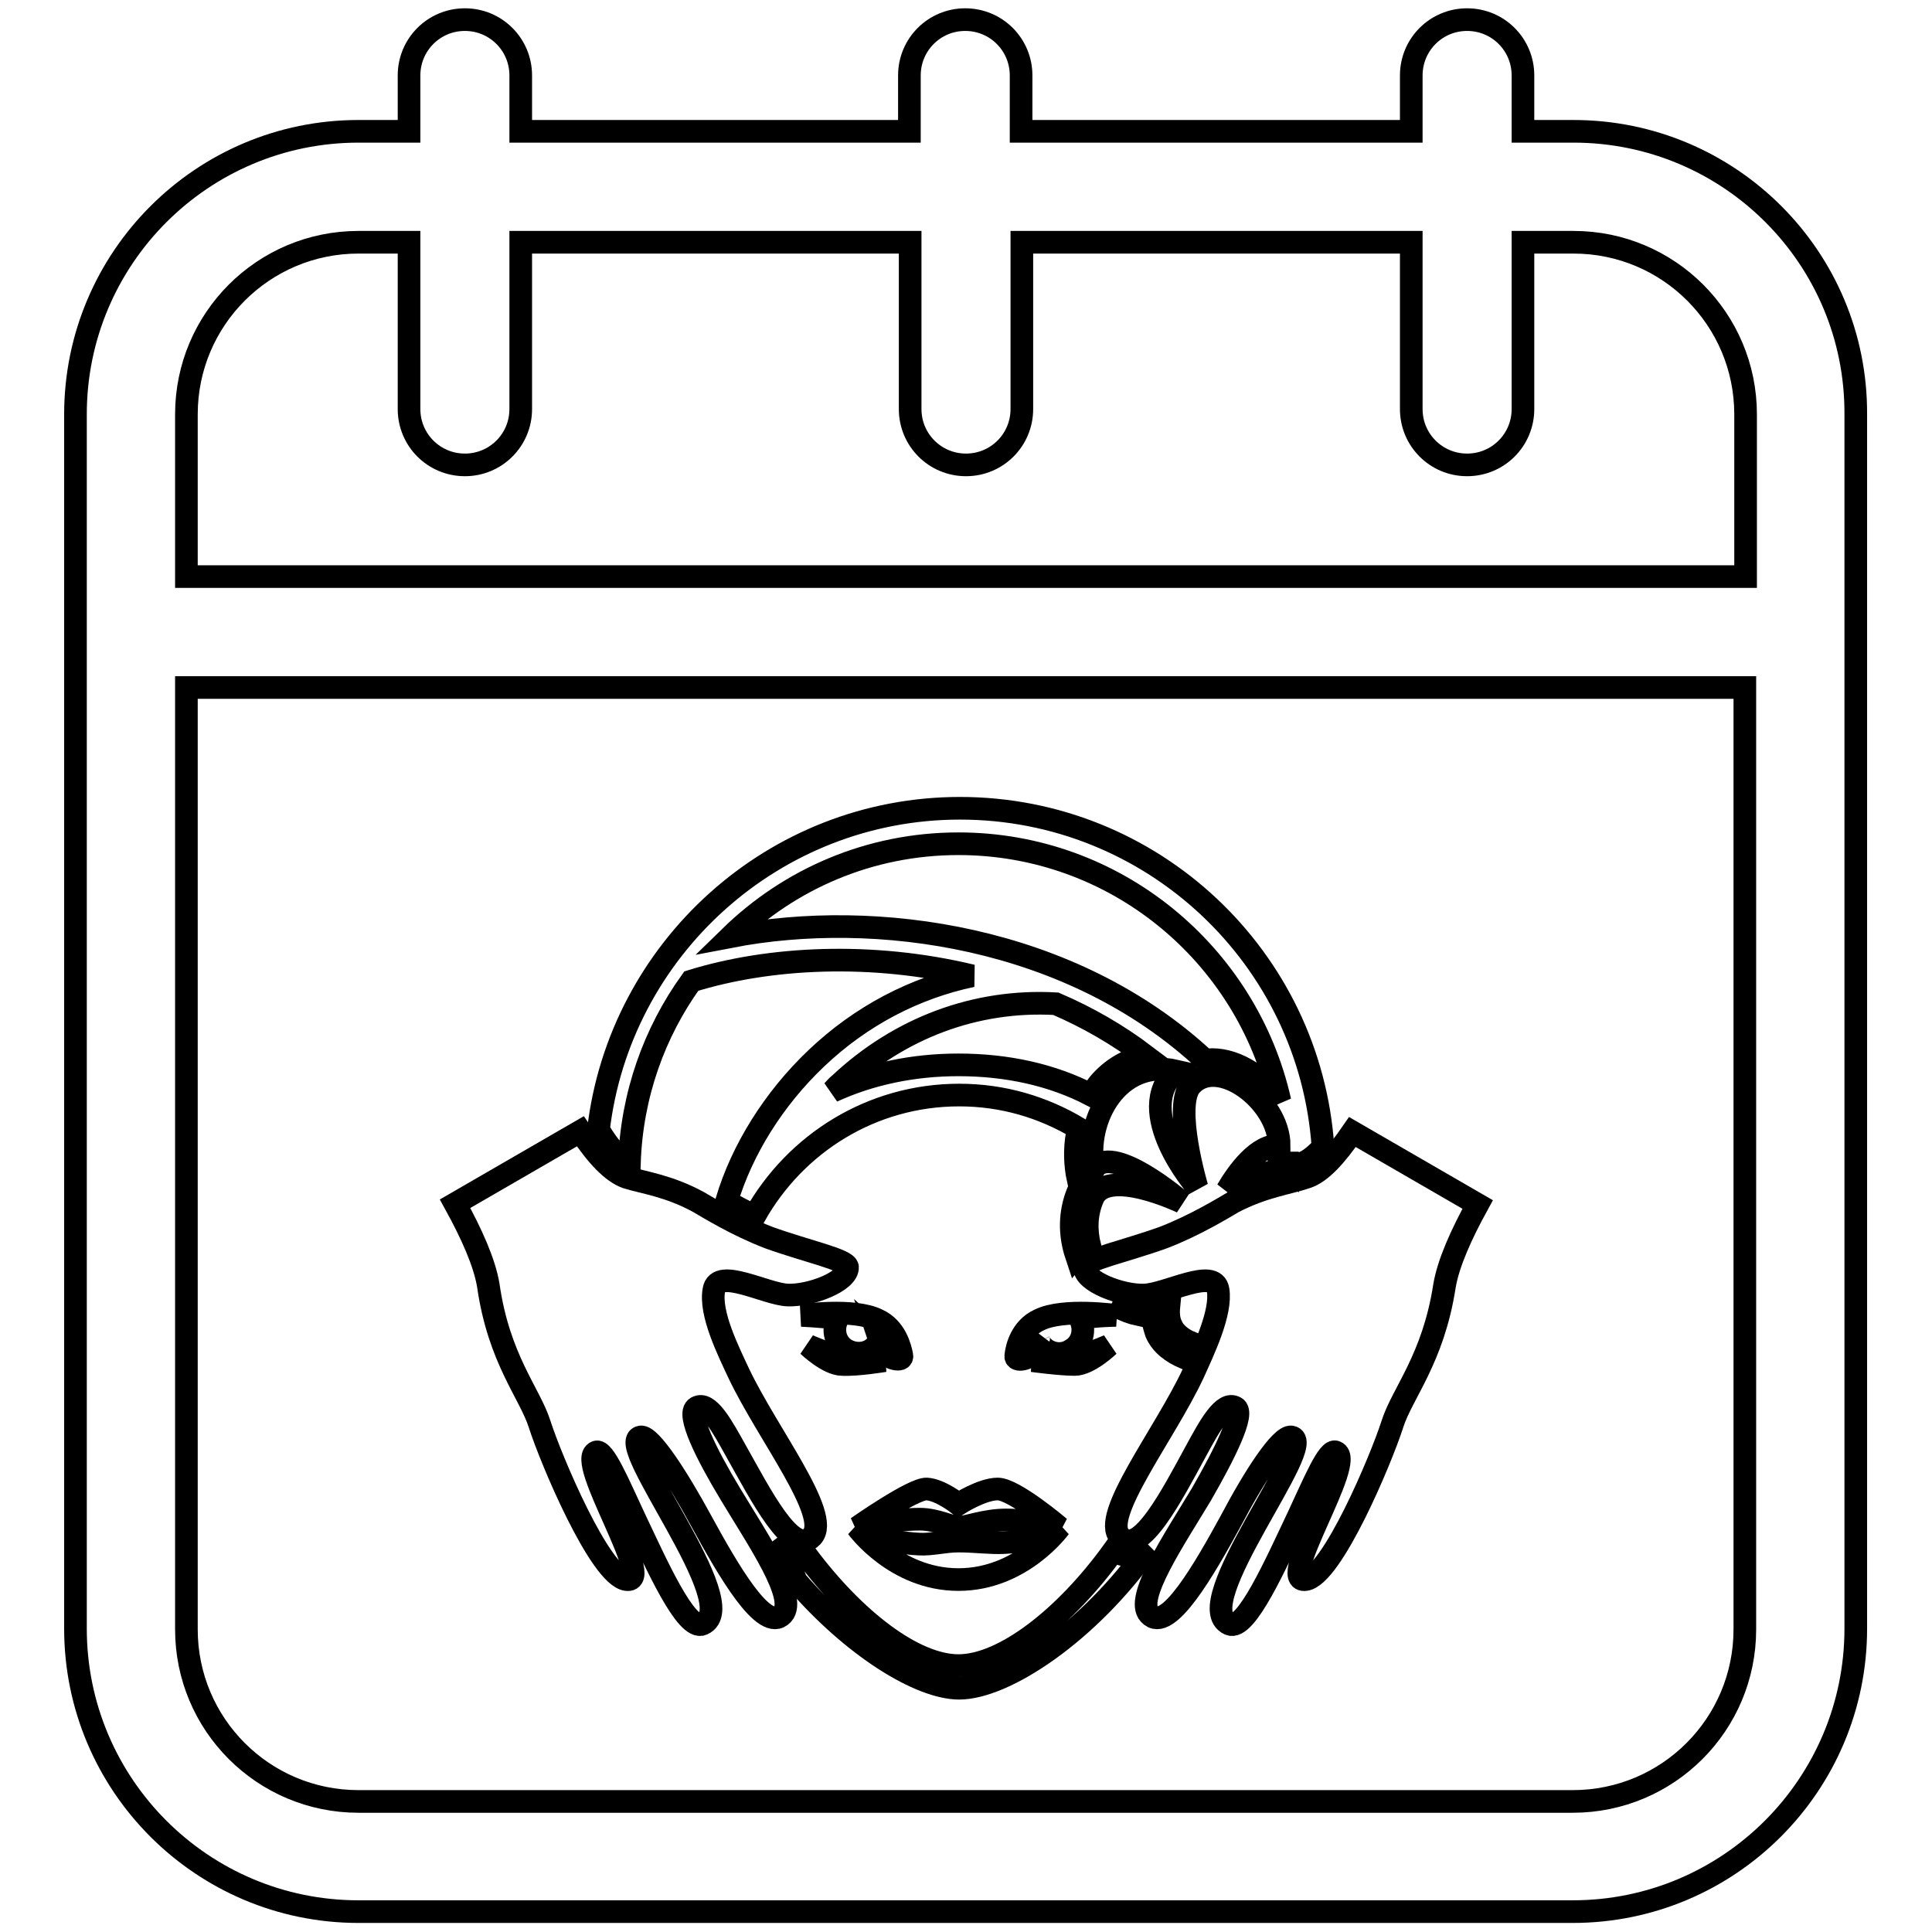
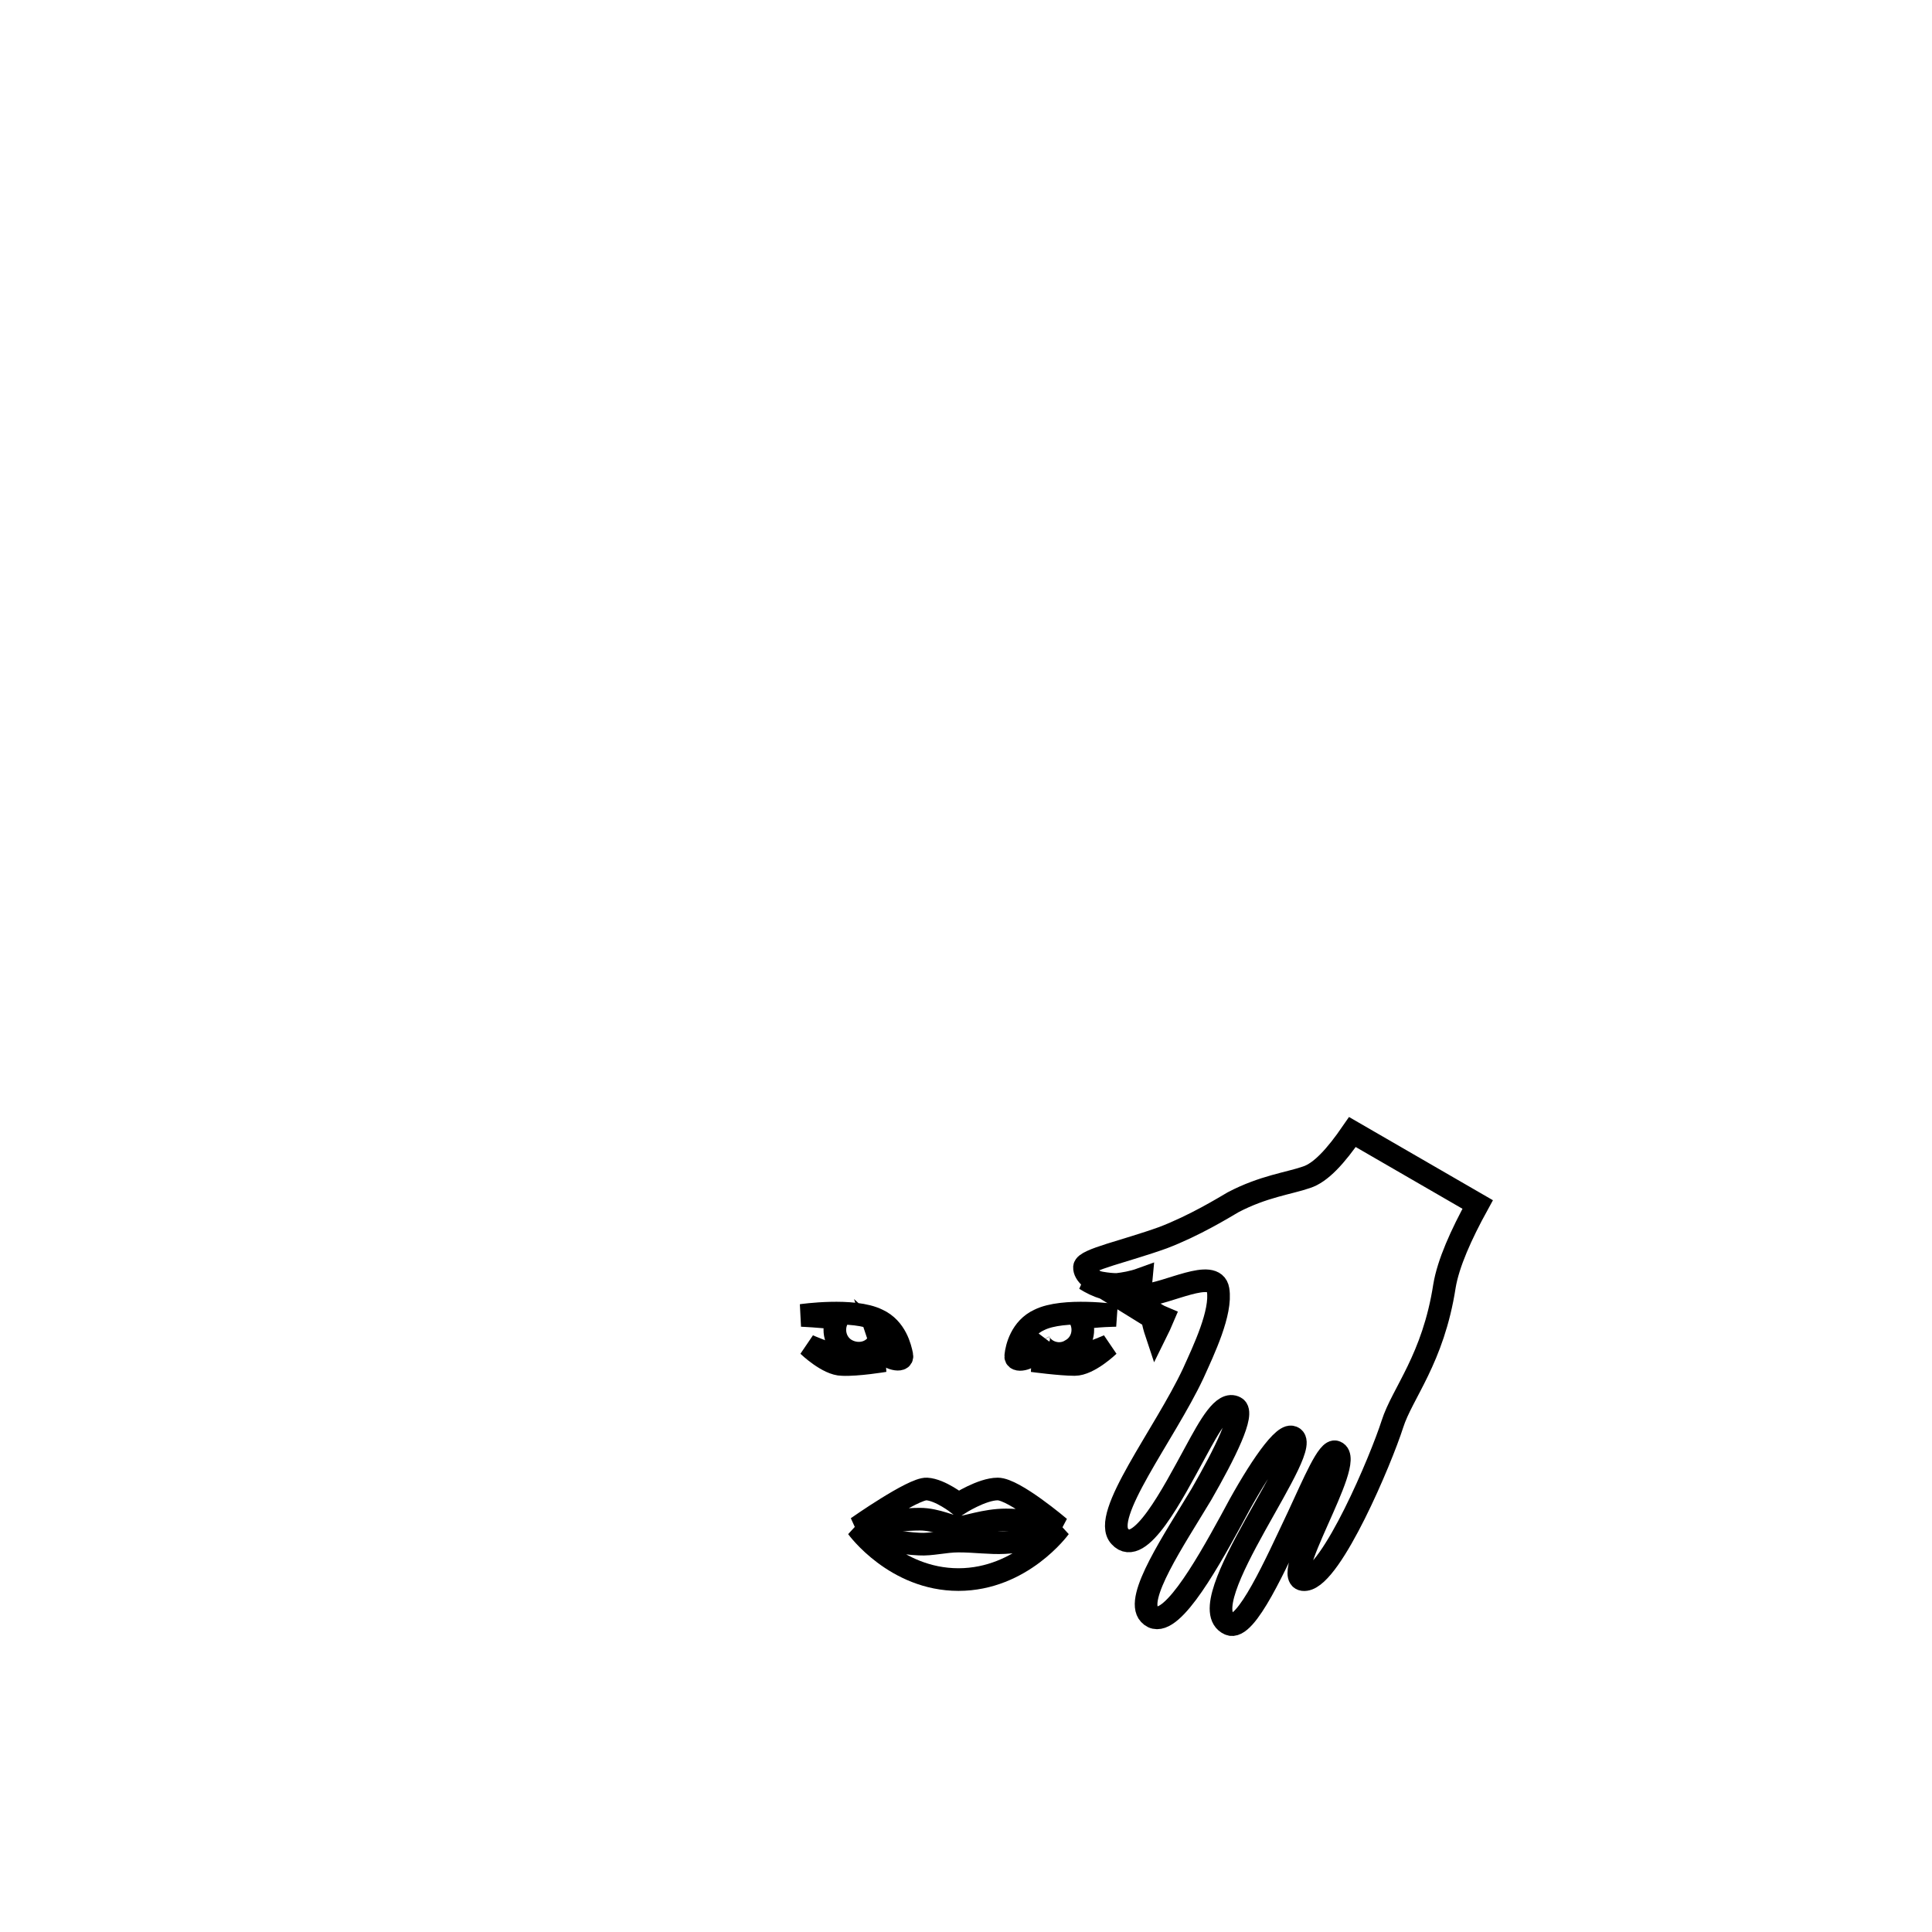
<svg xmlns="http://www.w3.org/2000/svg" version="1.1" x="0px" y="0px" viewBox="0 0 256 256" enable-background="new 0 0 256 256" xml:space="preserve">
  <g>
    <g>
      <g>
        <g>
-           <path stroke-width="3" fill-opacity="0" stroke="#000000" d="M208.5,17.4h-6.7V10c0-4.1-3.3-7.4-7.4-7.4c-4.1,0-7.4,3.3-7.4,7.4v7.4h-51.7V10c0-4.1-3.3-7.4-7.4-7.4c-4.1,0-7.4,3.3-7.4,7.4v7.4H69V10c0-4.1-3.3-7.4-7.4-7.4s-7.4,3.3-7.4,7.4v7.4h-6.7C26.8,17.4,10,34.2,10,54.9v160.9c0,20.7,16.8,37.5,37.5,37.5h160.9c20.7,0,37.5-16.8,37.5-37.5V54.9C246,34.2,229.2,17.4,208.5,17.4z M231.2,215.9c0,12.6-10.2,22.8-22.8,22.8H47.5c-12.6,0-22.8-10.2-22.8-22.8V91.1h206.5V215.9z M231.2,76.4H24.7V54.9c0-12.6,10.2-22.8,22.8-22.8h6.7v22.1c0,4.1,3.3,7.4,7.4,7.4s7.4-3.3,7.4-7.4V32.1h51.6v22.1c0,4.1,3.3,7.4,7.4,7.4c4.1,0,7.4-3.3,7.4-7.4V32.1H187v22.1c0,4.1,3.3,7.4,7.4,7.4c4.1,0,7.4-3.3,7.4-7.4V32.1h6.7c12.6,0,22.8,10.2,22.8,22.8V76.4L231.2,76.4z" />
          <path stroke-width="3" fill-opacity="0" stroke="#000000" d="M127,199.3c0,0-2.4-1.9-4.2-2c-1.8-0.1-9.2,5.1-9.2,5.1s4.4-1.1,8.3-1.1c2.2,0,4.3,1.1,5.1,1.1c1,0,3.5-1,6.3-1c3.4,0,7.1,1,7.1,1s-6-5.1-8.2-5.1C130.1,197.3,127,199.3,127,199.3z" />
          <path stroke-width="3" fill-opacity="0" stroke="#000000" d="M127,204.2c-1.8,0-3.6,0.5-5.2,0.4c-4.9-0.2-8.2-2.2-8.2-2.2s5,6.9,13.4,6.9s13.4-6.9,13.4-6.9s-3,1.8-7.3,2C131.2,204.5,129.2,204.2,127,204.2z" />
-           <path stroke-width="3" fill-opacity="0" stroke="#000000" d="M83.4,154.1c0.3-9,3.3-17.3,8.2-24.1c10.3-3.2,23.9-3.9,37.2-0.7c-7.6,1.6-14.7,5.3-20.6,10.9c-5.7,5.4-9.9,12.2-11.9,18.9c0,0,0,0.1,0,0.1c1.1,0.6,2.3,1.3,3.7,1.9c5.4-9.6,15.5-16,27.1-16c5.8,0,11.1,1.6,15.8,4.4c-0.5,2-0.5,4.1-0.2,6l0.4,1.9c-0.1,0.2-0.2,0.4-0.3,0.6c-1.1,2.7-1.1,5.6-0.2,8.3c0.4-0.5,1-0.8,1.8-1.2c-0.5-2-0.5-4.2,0.4-6.3c1.8-4.3,11.8,0.5,11.8,0.5s-9.5-8.2-11.7-4.3c-1.3-6.9,3.5-14.8,10.9-13.1c-5.9,5.4,2.8,15.4,2.8,15.4s-3.2-10.8-0.8-13.5c3.6-4,11.7,2.1,11.7,8c-2.8-0.2-5.5,3.5-6.9,5.9l0.1-0.1c3-1.7,5.7-2.3,7.8-2.9c0.8-0.2,1.5-0.4,2.1-0.6c0.8-0.3,1.7-1,2.7-2.1c-1.7-25.1-22.6-44.9-48.1-44.9c-24.7,0-45.1,18.7-47.9,42.6C80.8,152.2,82.2,153.7,83.4,154.1z M170.6,154.1c0,0.1,0,0.2,0,0.3c-0.1-0.1-0.1-0.2-0.2-0.3L170.6,154.1z M145.6,143.6c-0.4,0.5-0.7,1-1,1.5c-5.2-2.7-11.2-4-17.6-4c-6,0-11.7,1.2-16.7,3.5c0.3-0.3,0.6-0.7,1-1c7.9-7.4,18-11.2,28.6-10.6c4.2,1.8,8.2,4.1,11.9,6.9C149.4,140.4,147.3,141.6,145.6,143.6z M127,111.8c20.8,0,38.2,14.6,42.6,34.1c-2.1-3.1-5.6-5.5-9-5.5c-0.3,0-0.6,0.1-0.9,0.1c-17.7-16.5-43.7-20.1-62.9-16.4C104.6,116.5,115.2,111.8,127,111.8z" />
-           <path stroke-width="3" fill-opacity="0" stroke="#000000" d="M152.7,174.6c0.1,0.7,0.3,1.4,0.5,2c0.7,1.6,2.1,2.6,3.7,3.3c0.3-0.6,0.6-1.3,0.9-2c-1.2-0.5-2.2-1.3-2.6-2.3c-0.4-0.8-0.4-1.8-0.3-2.8c-1.1,0.4-2.3,0.6-3.2,0.7l0,0c-1.3,0-2.8-0.3-4.2-0.7c0.8,0.5,1.6,0.9,2.6,1.2L152.7,174.6z" />
-           <path stroke-width="3" fill-opacity="0" stroke="#000000" d="M149.6,206.1c-0.5,0-1.3-0.1-2-0.7c-6.4,8.9-14.6,15.3-20.6,15.3c-5.9,0-13.8-6.1-20.2-14.7c-0.1,0-0.3,0-0.4,0c-1.3,0-2.5-0.7-3.6-1.9c1.2,2,2.1,3.8,2.7,5.4c7.5,8.7,16.4,14.2,21.6,14.2c6,0,17.1-7.3,25.1-18.6C151.2,205.8,150.4,206.1,149.6,206.1z" />
-           <path stroke-width="3" fill-opacity="0" stroke="#000000" d="M71.5,188.7c1.5,4.7,8,20.1,11.5,20.6c4,0.6-6.8-15.8-4-16.9c1-0.4,2.9,4.1,5,8.6c2.9,6.1,6.9,15.2,9.1,14.2c5.6-2.5-11.9-24.2-8.2-24.8c1.3-0.2,4.9,5.4,8,11.1c3.5,6.4,8.4,15,10.8,12.4c2-2.2-3.3-9.9-6.9-15.9c-3.2-5.3-5.9-10.7-4.5-11.5c1.6-0.9,3.4,2.5,5.3,5.9c3.1,5.5,7.4,14,10,11.2c2.6-2.8-5.9-13.6-9.7-21.6c-1.4-3-3.9-8-3.3-11.1c0.5-3,6.9,0.6,9.8,0.7c3,0.1,8-1.8,7.9-3.7c-0.1-1-5.4-2.1-10.4-3.9c-4.2-1.6-8.1-4-9.3-4.7c-4-2.2-7.4-2.6-9.6-3.3c-1.9-0.7-3.9-2.8-6.1-6.1l-16.6,9.6c2.2,4,3.9,7.8,4.4,10.8C66.1,180.1,70.2,184.6,71.5,188.7z" />
+           <path stroke-width="3" fill-opacity="0" stroke="#000000" d="M152.7,174.6c0.1,0.7,0.3,1.4,0.5,2c0.3-0.6,0.6-1.3,0.9-2c-1.2-0.5-2.2-1.3-2.6-2.3c-0.4-0.8-0.4-1.8-0.3-2.8c-1.1,0.4-2.3,0.6-3.2,0.7l0,0c-1.3,0-2.8-0.3-4.2-0.7c0.8,0.5,1.6,0.9,2.6,1.2L152.7,174.6z" />
          <path stroke-width="3" fill-opacity="0" stroke="#000000" d="M163.4,159.3c-1.2,0.7-5.1,3.1-9.3,4.7c-5,1.8-10.3,2.9-10.4,3.9c-0.1,1.9,4.9,3.8,7.9,3.7c3-0.1,9.3-3.7,9.8-0.7c0.5,3-1.9,8-3.3,11.1c-3.8,8.1-12.3,18.9-9.7,21.6c2.6,2.9,7-5.7,10-11.2c1.9-3.5,3.7-6.8,5.3-5.9c1.3,0.7-1.4,6.1-4.5,11.5c-3.6,6-8.9,13.8-6.9,15.9c2.4,2.6,7.3-6,10.8-12.4c3-5.7,6.6-11.3,8-11.1c3.8,0.6-13.8,22.3-8.2,24.8c2.2,1,6.2-8.1,9.1-14.2c2.1-4.5,4-9.1,5-8.6c2.8,1.1-8,17.5-4,16.9c3.5-0.5,10-15.9,11.5-20.6c1.3-4.1,5.4-8.6,6.9-18.3c0.5-3,2.2-6.8,4.4-10.8l-16.6-9.6c-2.2,3.2-4.2,5.4-6.1,6C170.8,156.8,167.4,157.2,163.4,159.3z" />
          <path stroke-width="3" fill-opacity="0" stroke="#000000" d="M137.7,174.9c-2.4,1.1-3,3.7-3.1,4.7c-0.2,1,2,0.4,2.1-0.3c0.1-0.5-0.1-1.2,1-2.2c-0.1,0.2-0.1,0.5,0,0.7c0.8,1.5,2.8,2,4.2,1.1c1.5-0.8,2-2.7,1.2-4.2c2.3-0.4,4.8-0.4,4.8-0.4S140.9,173.3,137.7,174.9z" />
          <path stroke-width="3" fill-opacity="0" stroke="#000000" d="M136.8,180.3c0,0,3.7,0.5,5.6,0.5c1.9,0,4.5-2.5,4.5-2.5s-2.2,1-4.1,1.4C141.1,180.1,136.8,180.3,136.8,180.3z" />
          <path stroke-width="3" fill-opacity="0" stroke="#000000" d="M116.3,174.9c-3.2-1.6-10.1-0.6-10.1-0.6s2.5,0.1,4.8,0.4c-0.8,1.5-0.3,3.4,1.2,4.2c1.5,0.8,3.4,0.4,4.2-1.1c0.1-0.2,0.1-0.4,0-0.7c1.1,1,0.9,1.7,1,2.2c0.1,0.6,2.3,1.3,2.1,0.3C119.3,178.6,118.7,176,116.3,174.9z" />
          <path stroke-width="3" fill-opacity="0" stroke="#000000" d="M117.2,180.3c0,0-4.3-0.2-6-0.6c-1.9-0.4-4.1-1.4-4.1-1.4s2.6,2.5,4.5,2.5C113.6,180.9,117.2,180.3,117.2,180.3z" />
        </g>
      </g>
      <g />
      <g />
      <g />
      <g />
      <g />
      <g />
      <g />
      <g />
      <g />
      <g />
      <g />
      <g />
      <g />
      <g />
      <g />
    </g>
  </g>
</svg>